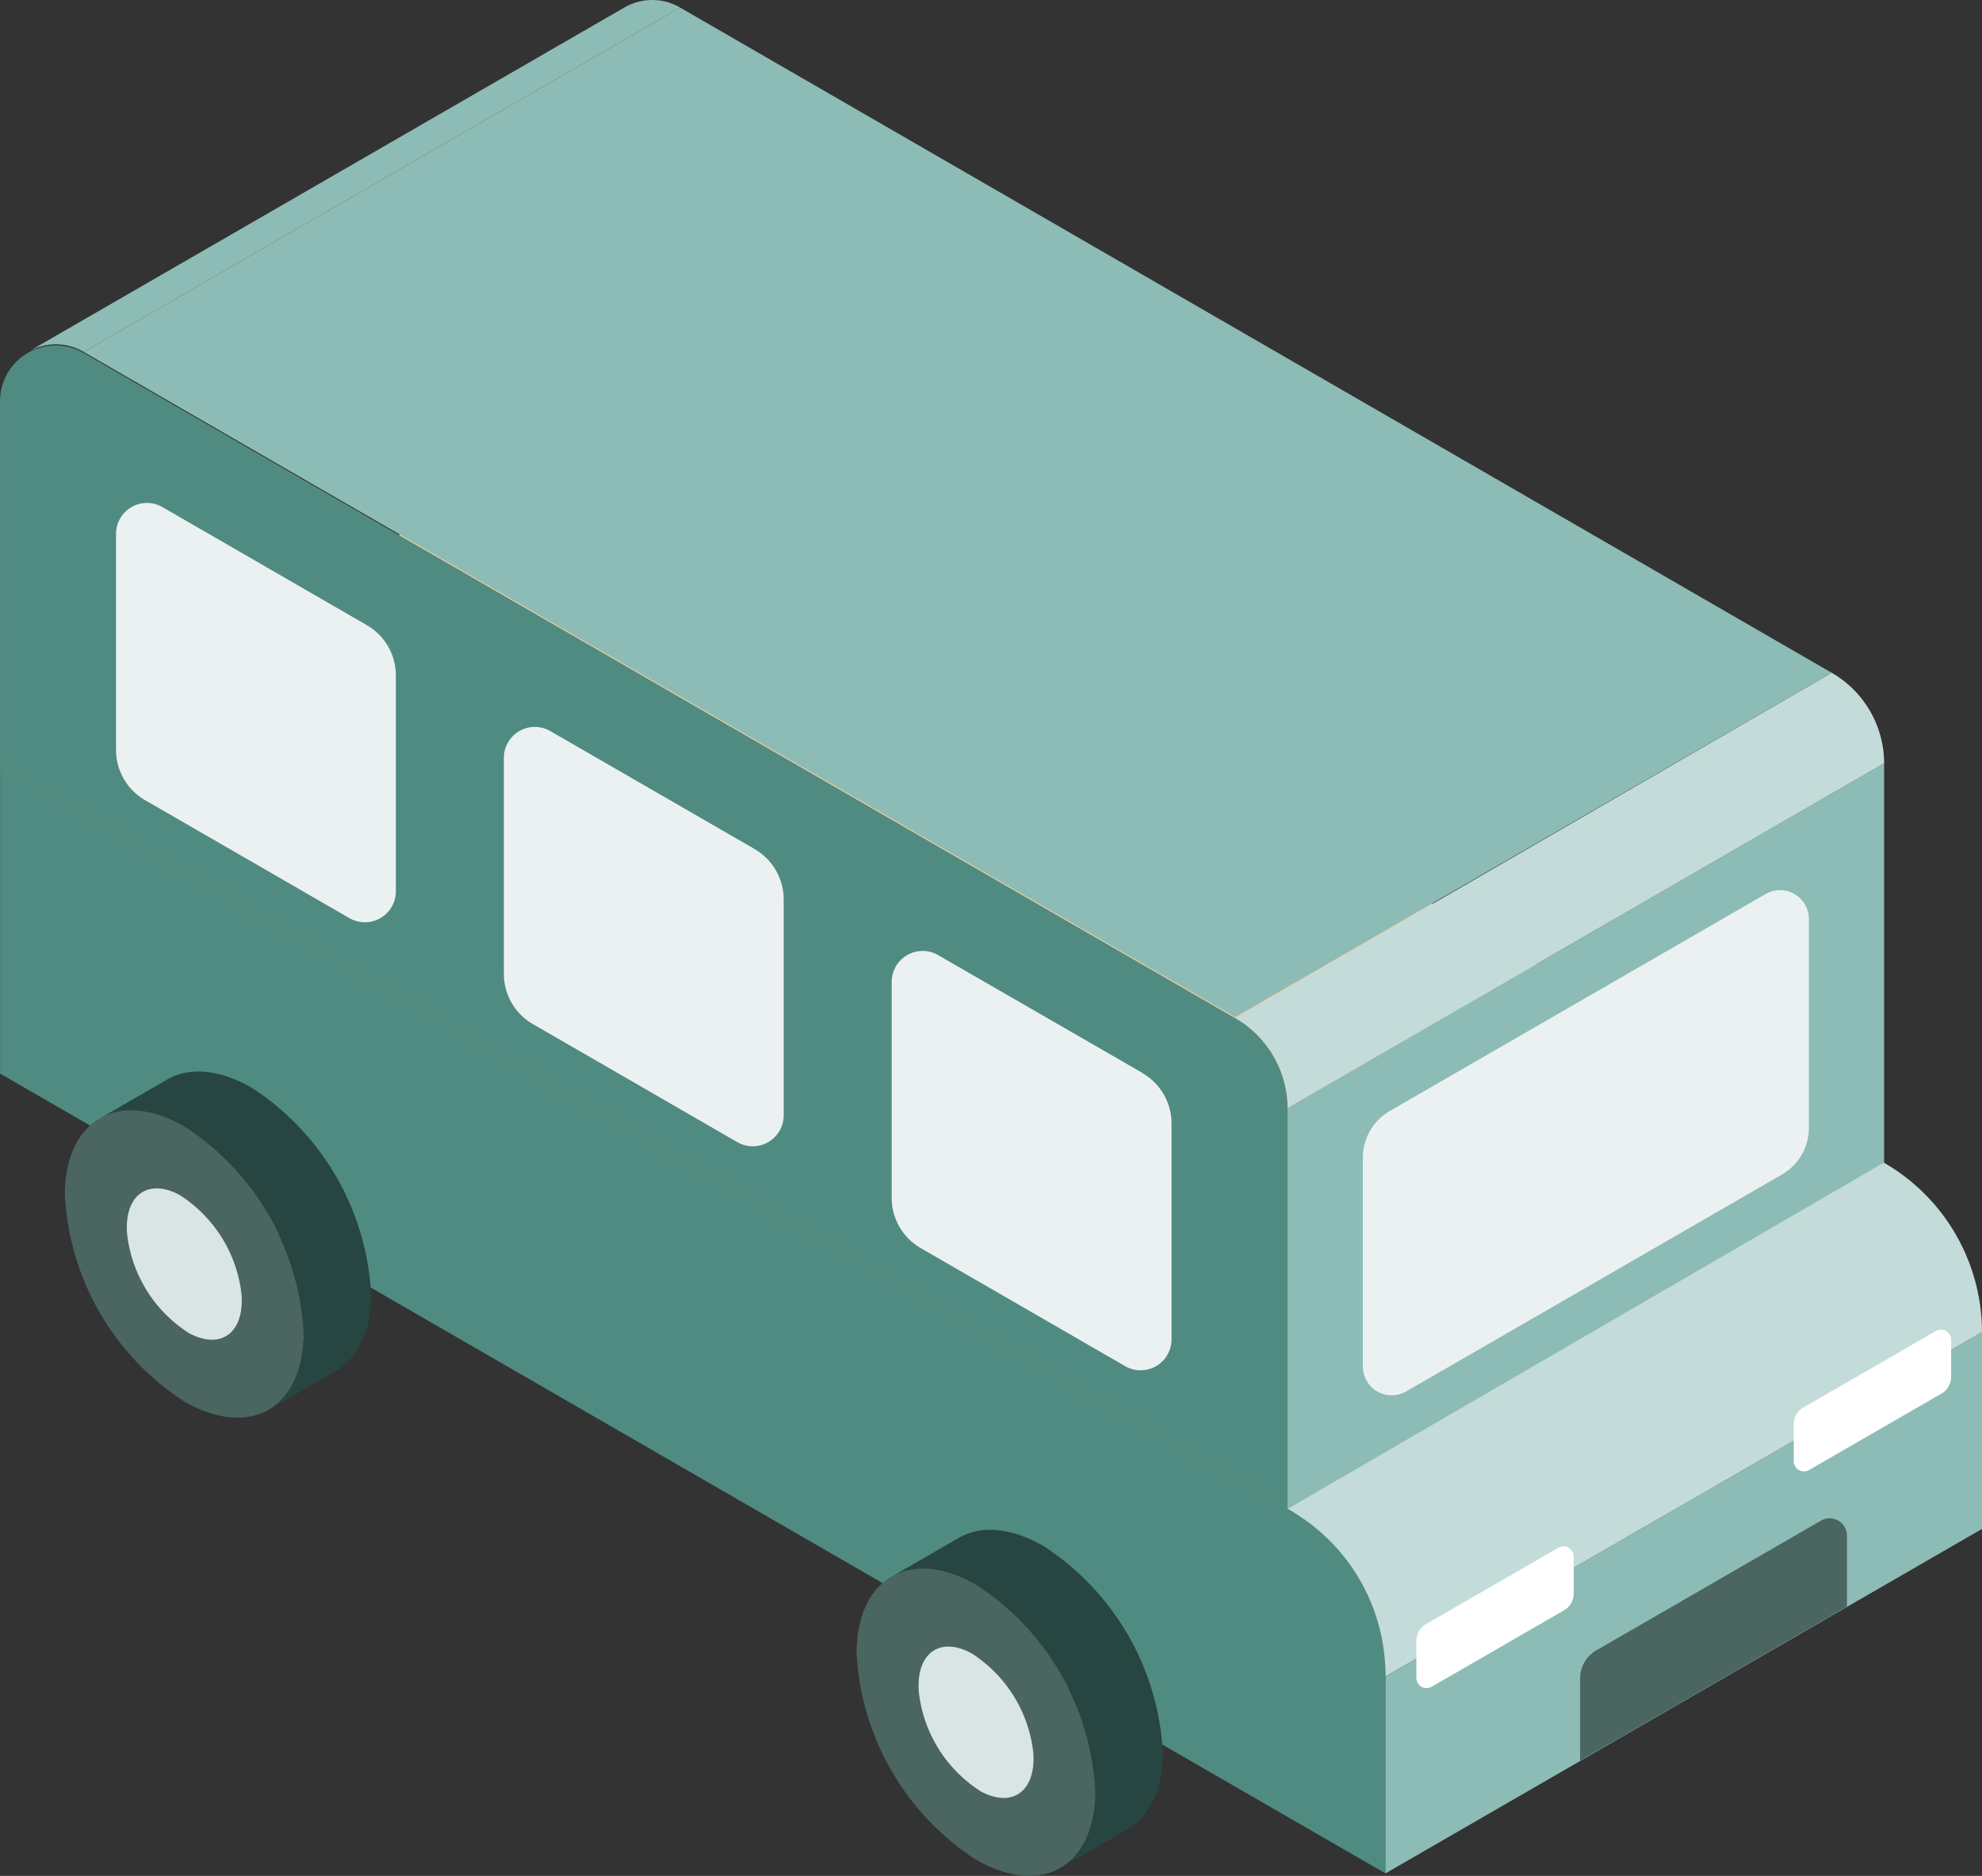
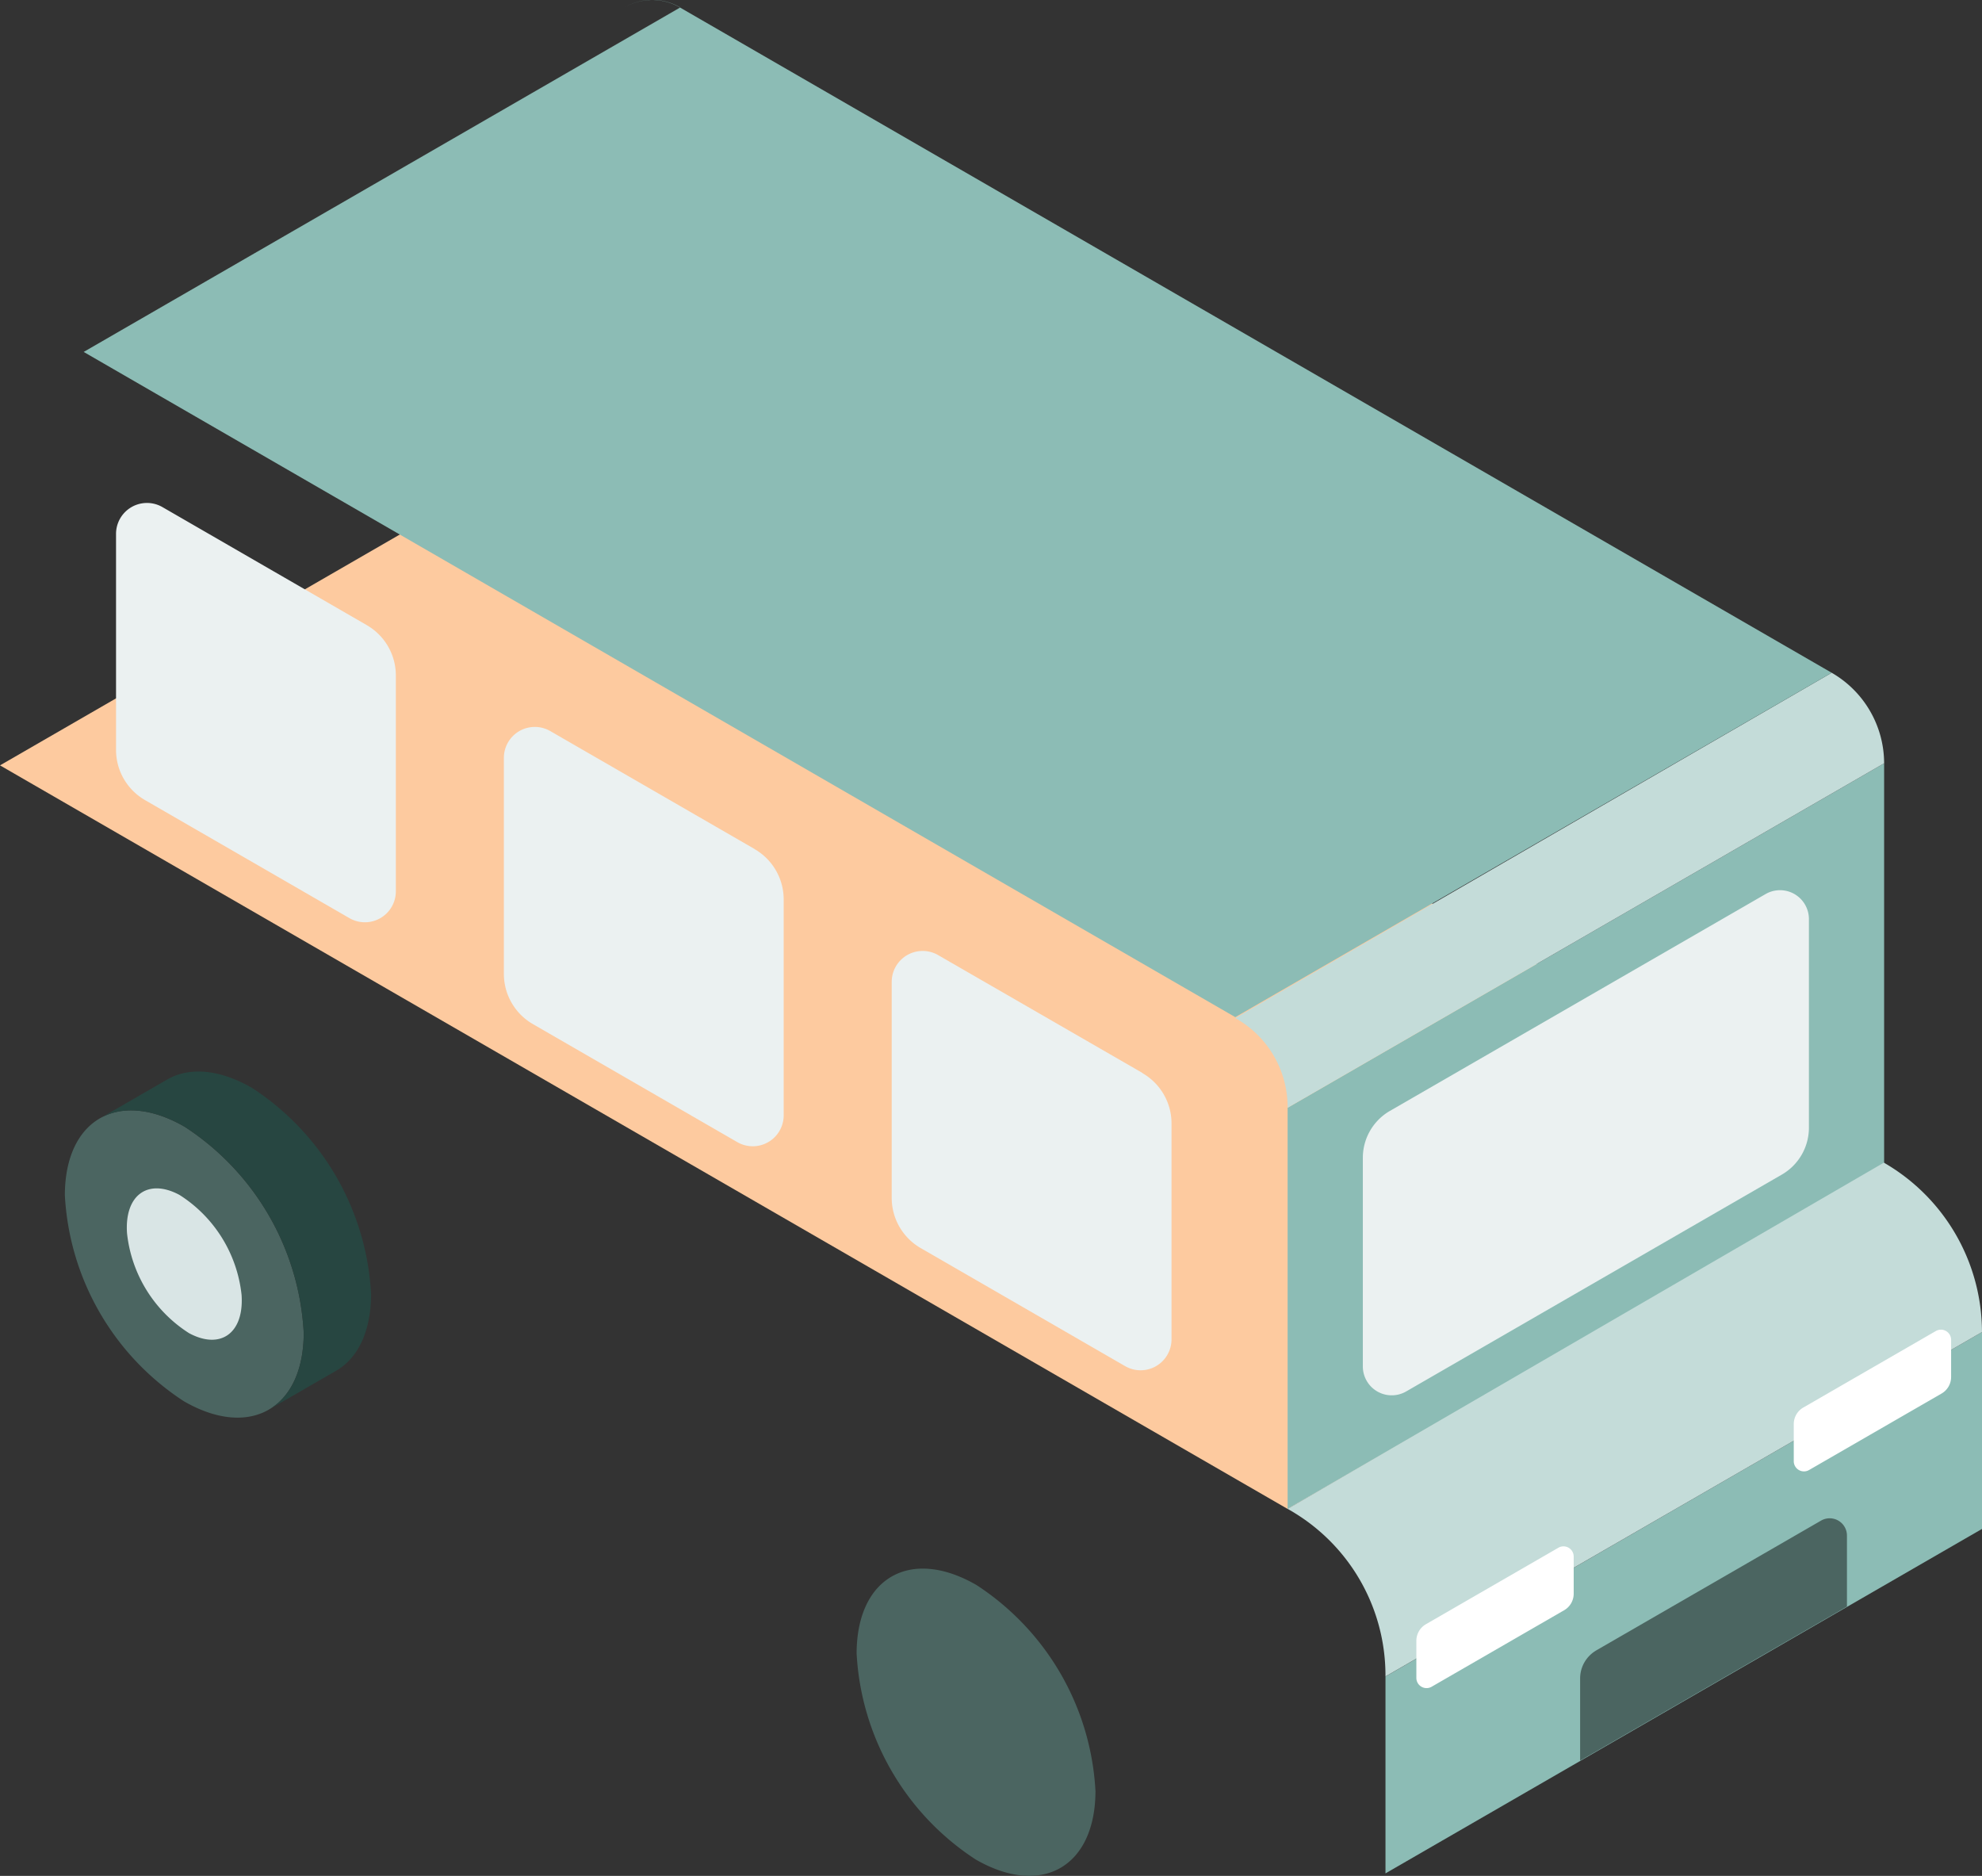
<svg xmlns="http://www.w3.org/2000/svg" id="グループ_28113" data-name="グループ 28113" width="106.725" height="101" viewBox="0 0 106.725 101">
  <rect x="0" y="0" width="106.725" height="101" fill="#333333" stroke="none" />
  <defs>
    <clipPath id="clip-path">
      <rect id="長方形_29310" data-name="長方形 29310" width="106.725" height="101" fill="none" />
    </clipPath>
  </defs>
  <path id="パス_70463" data-name="パス 70463" d="M113.109,90.151,80.988,108.7,11.653,68.666,43.774,50.121Z" transform="translate(-11.653 -27.458)" fill="#fdca9f" />
  <path id="パス_70464" data-name="パス 70464" d="M11.654,109.435,43.775,90.89v21.6L11.654,131.031Z" transform="translate(57.68 -49.792)" fill="#8cbcb5" />
  <g id="グループ_27544" data-name="グループ 27544" transform="translate(0)">
    <g id="グループ_27543" data-name="グループ 27543" clip-path="url(#clip-path)">
      <path id="パス_70465" data-name="パス 70465" d="M14.471,103.529,46.592,84.983a5.634,5.634,0,0,0-2.824-4.875L11.654,98.7a5.481,5.481,0,0,1,2.817,4.824" transform="translate(54.863 -43.886)" fill="#c4dcd9" />
      <path id="パス_70466" data-name="パス 70466" d="M22.072,117.875,42.3,106.2a1.556,1.556,0,0,1,2.334,1.347v11.231a2.917,2.917,0,0,1-1.459,2.526L22.947,132.979a1.555,1.555,0,0,1-2.333-1.347V120.4a2.916,2.916,0,0,1,1.458-2.526" transform="translate(52.771 -58.063)" fill="#ebf1f1" />
-       <path id="パス_70467" data-name="パス 70467" d="M152.026,103.769V82.229a5.634,5.634,0,0,0-2.817-4.879L87.2,41.534a3,3,0,0,0-4.507,2.6v19.6Z" transform="translate(-82.692 -22.53)" fill="#508b82" />
-       <path id="パス_70468" data-name="パス 70468" d="M158.039,18.948,190.153.407A2.977,2.977,0,0,0,187.16.4L155.04,18.945a2.977,2.977,0,0,1,3,0" transform="translate(-153.532 0)" fill="#8cbcb5" />
+       <path id="パス_70468" data-name="パス 70468" d="M158.039,18.948,190.153.407A2.977,2.977,0,0,0,187.16.4a2.977,2.977,0,0,1,3,0" transform="translate(-153.532 0)" fill="#8cbcb5" />
      <path id="パス_70469" data-name="パス 70469" d="M112.025,36.715,79.911,55.257,17.9,19.441,50.015.9Z" transform="translate(-13.394 -0.493)" fill="#8cbcb5" />
      <path id="パス_70470" data-name="パス 70470" d="M156.206,93.131,145.2,86.778a1.666,1.666,0,0,0-2.5,1.442V99.853a3.123,3.123,0,0,0,1.562,2.7l11.005,6.354a1.665,1.665,0,0,0,2.5-1.442V95.836a3.123,3.123,0,0,0-1.561-2.7" transform="translate(-115.568 -47.416)" fill="#ebf1f1" />
      <path id="パス_70471" data-name="パス 70471" d="M110.01,119.8,99,113.45a1.666,1.666,0,0,0-2.5,1.442v11.633a3.122,3.122,0,0,0,1.562,2.7l11.005,6.354a1.665,1.665,0,0,0,2.5-1.442V122.508a3.123,3.123,0,0,0-1.561-2.7" transform="translate(-48.484 -62.027)" fill="#ebf1f1" />
      <path id="パス_70472" data-name="パス 70472" d="M202.4,66.46,191.4,60.107a1.666,1.666,0,0,0-2.5,1.442V73.182a3.122,3.122,0,0,0,1.562,2.7l11.005,6.354a1.666,1.666,0,0,0,2.5-1.442V69.165a3.123,3.123,0,0,0-1.561-2.7" transform="translate(-182.652 -32.804)" fill="#ebf1f1" />
-       <path id="パス_70473" data-name="パス 70473" d="M142.824,132.579a5.634,5.634,0,0,1,2.817,4.879V150.79l-74.6-43.063V91.134Z" transform="translate(-71.038 -49.926)" fill="#508b82" />
      <path id="パス_70474" data-name="パス 70474" d="M112.023,187.658a14.127,14.127,0,0,1,6.41,11.1c-.011,4.082-2.9,5.728-6.452,3.677a14.128,14.128,0,0,1-6.41-11.1c.012-4.082,2.9-5.728,6.452-3.677" transform="translate(-59.445 -102.321)" fill="#4b6561" />
-       <path id="パス_70475" data-name="パス 70475" d="M110.271,198.262l-3.625,2.093c1.158-.67,1.876-2.1,1.881-4.128a14.128,14.128,0,0,0-6.41-11.1c-1.781-1.028-3.394-1.127-4.563-.456l3.627-2.094c1.168-.67,2.781-.57,4.561.457a14.127,14.127,0,0,1,6.41,11.1c-.005,2.031-.723,3.459-1.881,4.128" transform="translate(-49.538 -99.786)" fill="#274641" />
-       <path id="パス_70476" data-name="パス 70476" d="M115.789,196.415a7.291,7.291,0,0,1,3.34,5.379c.142,2.055-1.125,2.978-2.828,2.062a7.292,7.292,0,0,1-3.34-5.379c-.142-2.055,1.125-2.978,2.828-2.062" transform="translate(-63.488 -107.408)" fill="#d9e5e5" />
      <path id="パス_70477" data-name="パス 70477" d="M206.31,133.1a14.129,14.129,0,0,1,6.411,11.1c-.012,4.082-2.9,5.728-6.453,3.677a14.129,14.129,0,0,1-6.41-11.1c.012-4.082,2.9-5.728,6.452-3.677" transform="translate(-196.366 -72.433)" fill="#4b6561" />
      <path id="パス_70478" data-name="パス 70478" d="M204.558,143.7l-3.625,2.093c1.158-.67,1.876-2.1,1.881-4.128a14.127,14.127,0,0,0-6.41-11.1c-1.78-1.028-3.394-1.127-4.562-.456l3.627-2.094c1.168-.67,2.781-.57,4.561.457a14.127,14.127,0,0,1,6.41,11.1c-.005,2.031-.723,3.459-1.881,4.128" transform="translate(-186.458 -69.898)" fill="#274641" />
      <path id="パス_70479" data-name="パス 70479" d="M210.077,141.857a7.291,7.291,0,0,1,3.34,5.379c.142,2.055-1.125,2.978-2.828,2.062a7.293,7.293,0,0,1-3.34-5.379c-.142-2.055,1.125-2.978,2.828-2.062" transform="translate(-200.409 -77.52)" fill="#d9e5e5" />
      <path id="パス_70480" data-name="パス 70480" d="M0,177.154l32.121-18.545v10.6L0,187.755Z" transform="translate(74.604 -86.891)" fill="#8cbcb5" />
      <path id="パス_70481" data-name="パス 70481" d="M16.968,187.9l12.1-6.985a.93.93,0,0,1,1.4.806v3.82L16.1,193.836v-4.425a1.744,1.744,0,0,1,.872-1.511" transform="translate(68.985 -99.042)" fill="#4b6561" />
      <path id="パス_70482" data-name="パス 70482" d="M5.269,166.1,37.39,147.559a10.541,10.541,0,0,0-5.283-9.121L0,157.079A10.253,10.253,0,0,1,5.269,166.1" transform="translate(69.334 -75.84)" fill="#c4dcd9" />
      <path id="パス_70483" data-name="パス 70483" d="M4.192,162.516l7.135-4.119a.549.549,0,0,1,.823.475v2a1.029,1.029,0,0,1-.515.891L4.5,165.881a.549.549,0,0,1-.823-.475v-2a1.029,1.029,0,0,1,.515-.891" transform="translate(92.912 -86.734)" fill="#fff" />
      <path id="パス_70484" data-name="パス 70484" d="M49.139,188.317l7.135-4.119a.549.549,0,0,1,.823.475v2a1.028,1.028,0,0,1-.514.891l-7.135,4.119a.549.549,0,0,1-.823-.475v-2a1.029,1.029,0,0,1,.515-.891" transform="translate(27.642 -100.868)" fill="#fff" />
    </g>
  </g>
</svg>